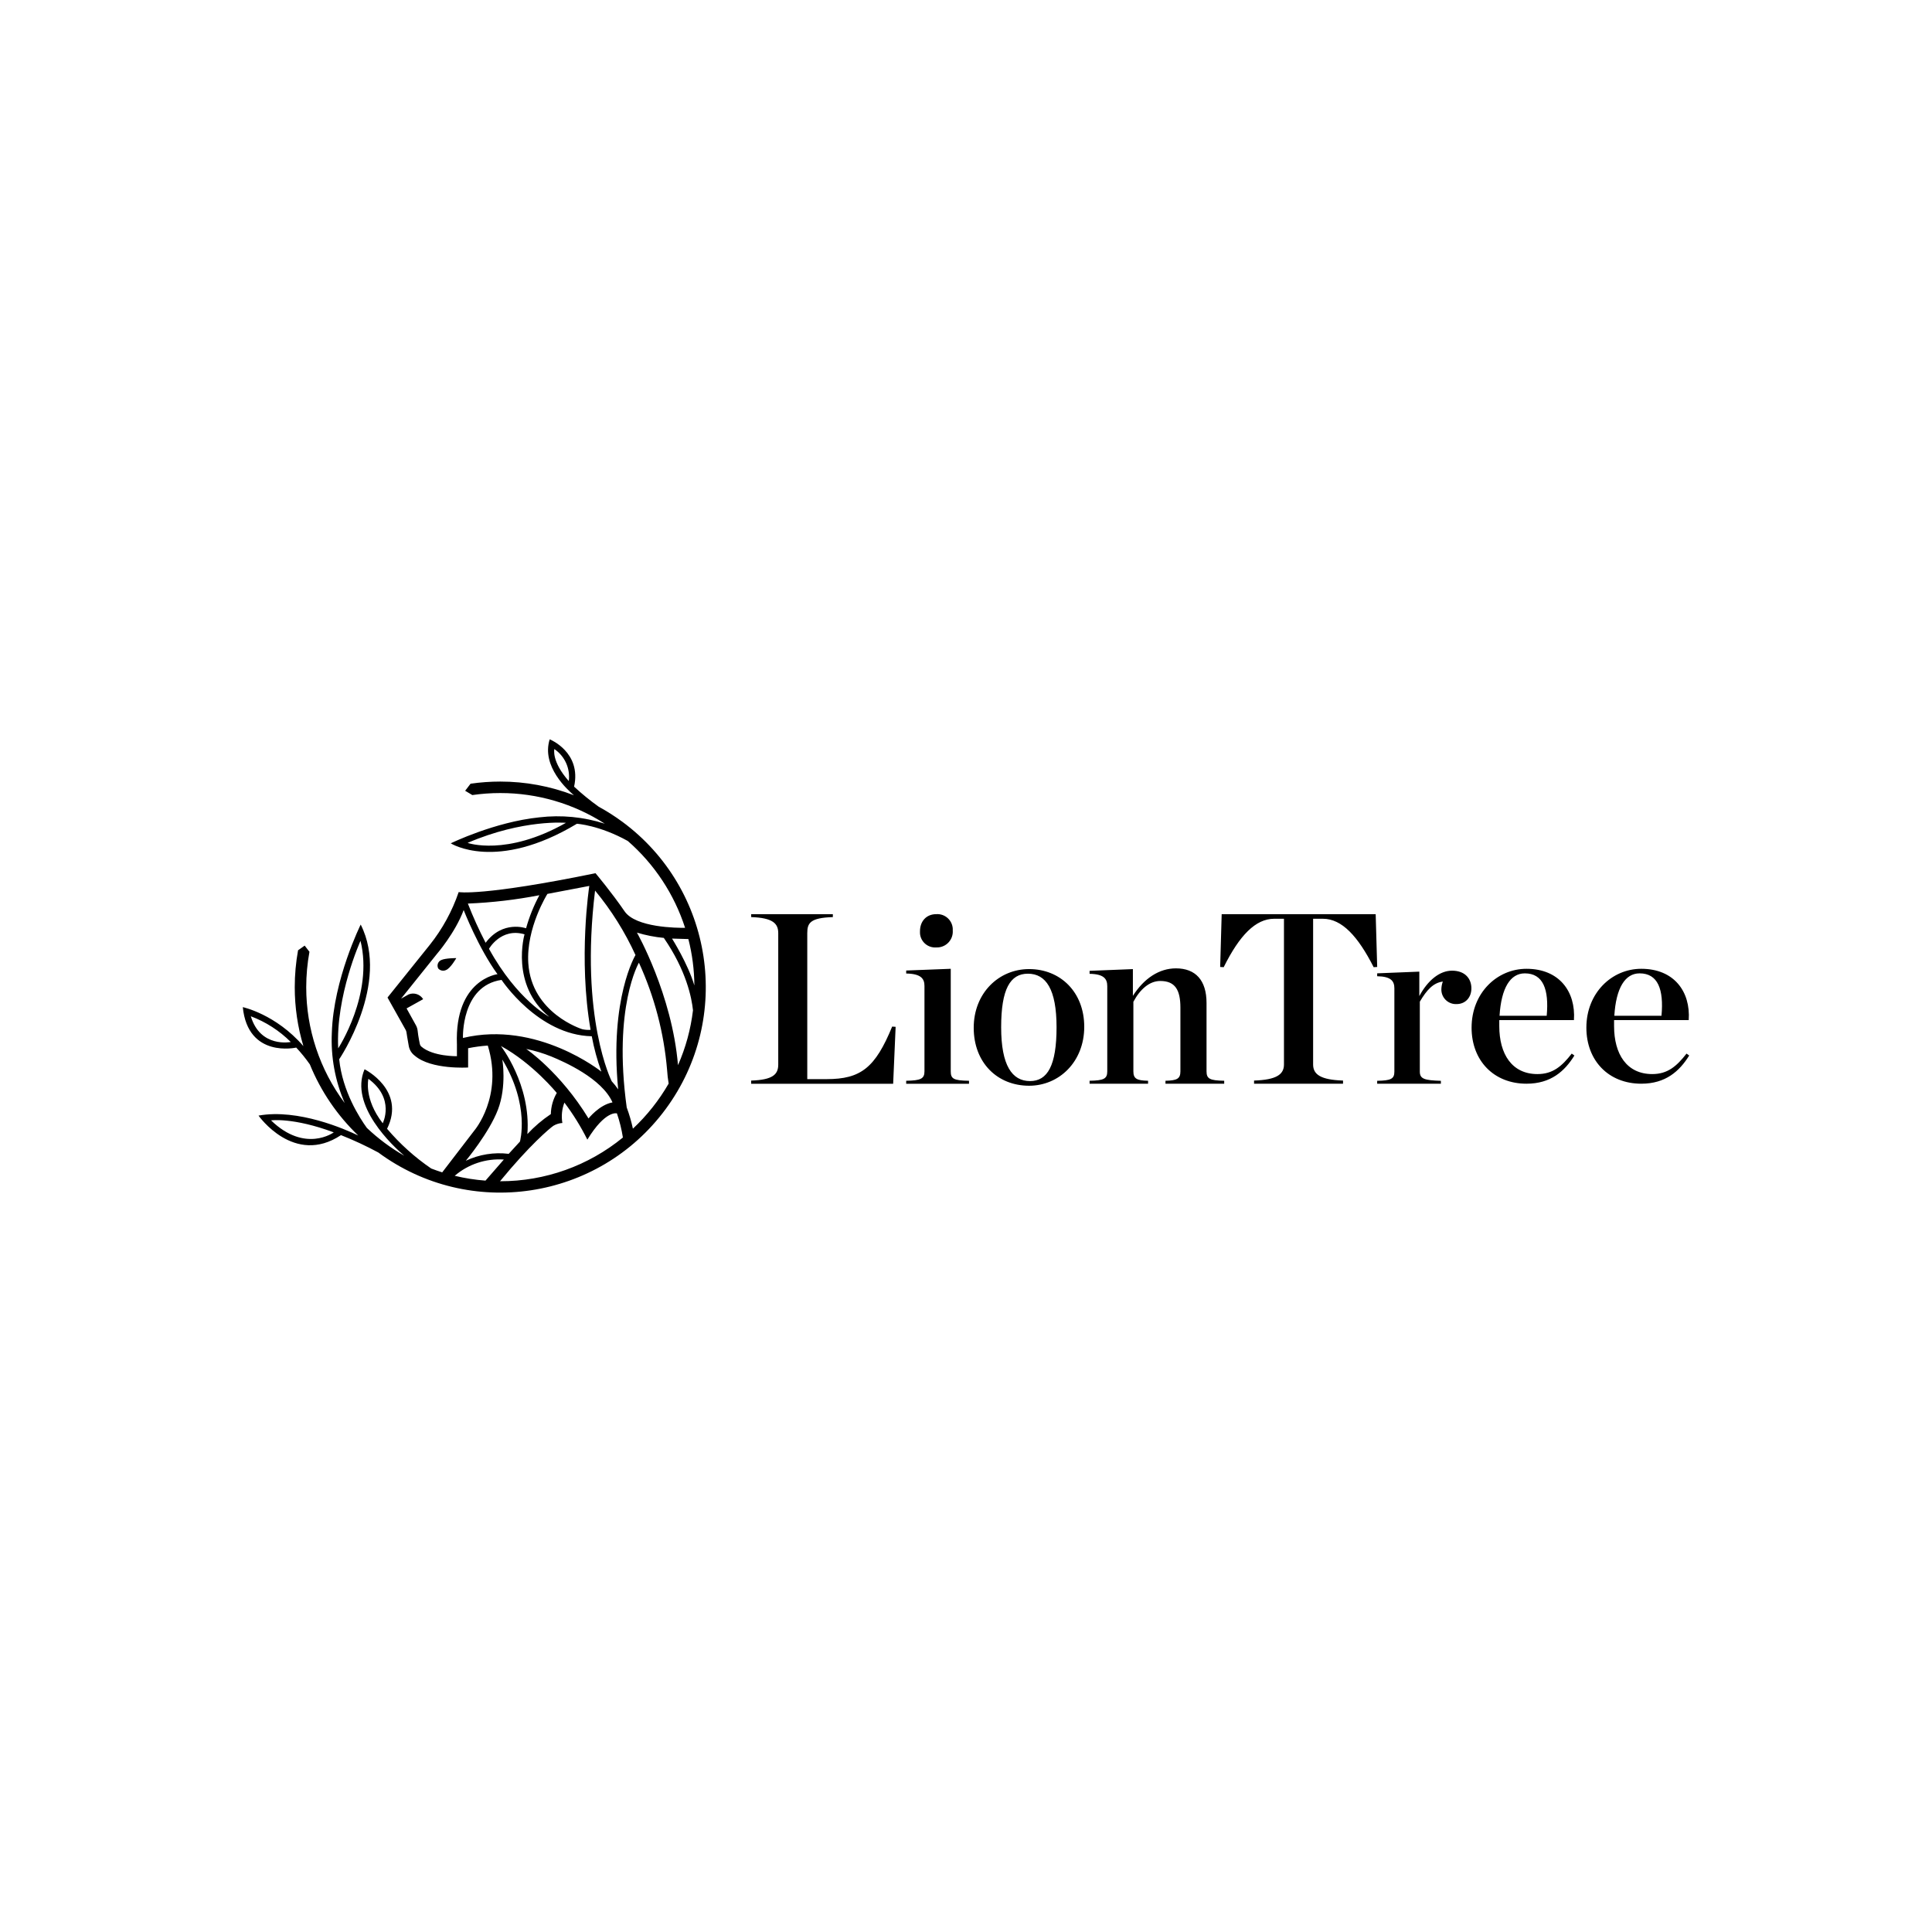
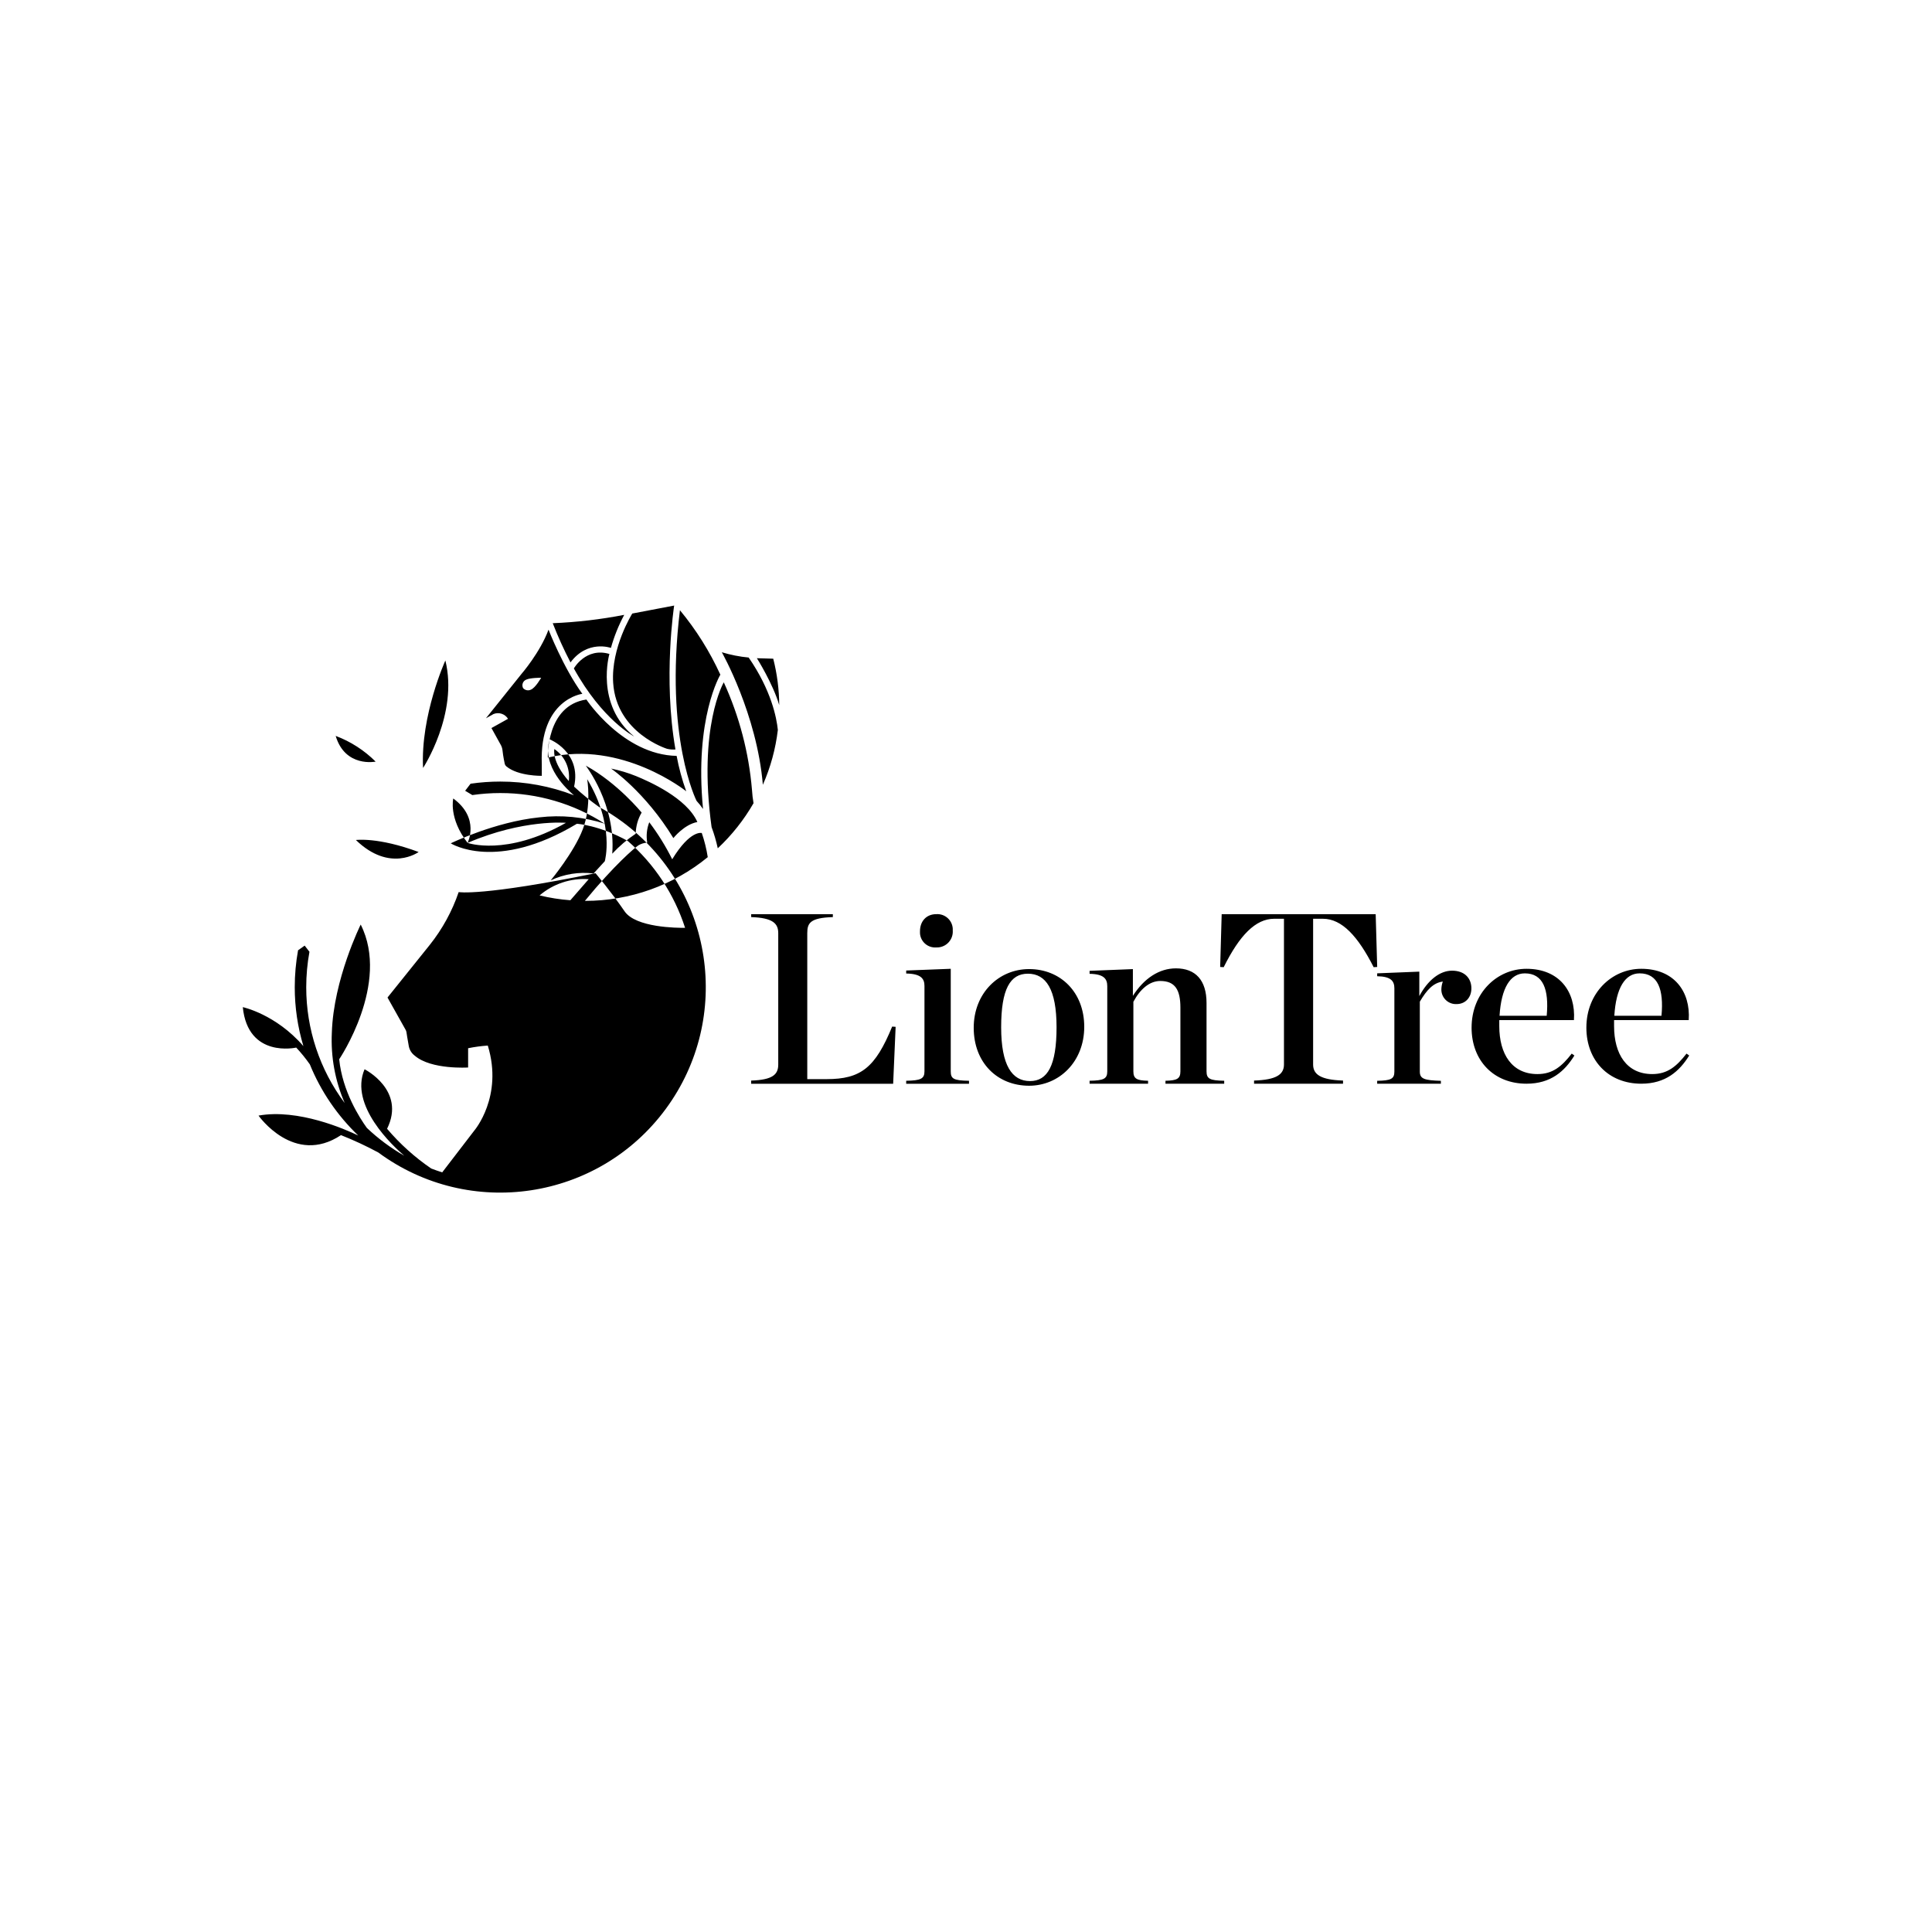
<svg xmlns="http://www.w3.org/2000/svg" id="Layer_1" viewBox="0 0 187 187">
  <defs>
    <style>.cls-1{fill-rule:evenodd;}</style>
  </defs>
-   <path class="cls-1" d="M72.707,104.59c2.09-.07,2.62-.59,2.62-1.554v-12.715c0-.942-.529-1.483-2.62-1.554v-.282h7.905v.282c-2.187,.071-2.476,.566-2.476,1.554v14.129h1.873c3.317,0,4.71-1.106,6.344-5.086l.336,.024-.24,5.511h-13.743v-.309Zm15.005,.307h6.079v-.288c-1.501-.024-1.767-.191-1.767-.914v-9.925l-4.313,.167v.29c1.405,.024,1.769,.479,1.769,1.2v8.267c0,.723-.364,.89-1.769,.914l0,.288Zm1.334-14.756c-.005,.069-.004,.138,.001,.206,.06,.809,.764,1.416,1.572,1.356,.058,.003,.116,.002,.173-.002,.845-.057,1.483-.788,1.426-1.633,.004-.068,.004-.135-.001-.203-.06-.823-.775-1.442-1.598-1.383-.944,0-1.573,.673-1.573,1.657m5.201,9.338c0,3.386,2.291,5.612,5.36,5.612,2.91,0,5.338-2.32,5.338-5.705,0-3.363-2.313-5.586-5.338-5.586-2.931,0-5.36,2.319-5.36,5.68m8.018-.047c0,3.693-.871,5.208-2.566,5.208-1.741,0-2.796-1.516-2.796-5.21s.871-5.184,2.589-5.184c1.741,0,2.773,1.491,2.773,5.184m3.199,5.466h5.659v-.288c-1.084-.023-1.422-.19-1.422-.909v-6.735c.652-1.222,1.567-2.013,2.601-2.013,1.444,0,1.951,.865,1.951,2.589v6.159c0,.719-.338,.886-1.445,.909v.288h5.684v-.288c-1.396-.023-1.71-.19-1.71-.909v-6.614c0-2.205-1.062-3.356-2.962-3.356-1.614,0-3.085,.96-4.167,2.661v-2.589l-4.191,.168v.288c1.372,.023,1.711,.479,1.711,1.197v8.245c0,.719-.339,.886-1.711,.909v.288Zm15.918,0h8.611v-.307c-2.165-.07-2.895-.59-2.895-1.554v-14.106h.948c1.849,0,3.405,1.719,4.912,4.687l.342-.022-.146-5.11h-14.906l-.146,5.11,.341,.022c1.532-3.084,3.088-4.687,4.886-4.687h.948v14.106c0,.965-.731,1.484-2.894,1.554v.307Zm11.916-.001h6.166v-.281c-1.593-.046-2.038-.186-2.038-.89v-6.771c.677-1.149,1.311-1.829,2.226-1.946-.085,.234-.133,.48-.141,.728-.001,.037-.001,.075,.001,.112,.037,.777,.697,1.377,1.474,1.34,.845,0,1.432-.631,1.432-1.524,0-.912-.587-1.71-1.877-1.71-1.195,0-2.345,.936-3.163,2.459v-2.366l-4.079,.164v.281c1.336,.023,1.664,.467,1.664,1.171v8.061c0,.704-.328,.867-1.664,.89v.281Zm9.138-5.434c0,3.218,2.164,5.433,5.316,5.433,2.356,0,3.696-1.212,4.636-2.728l-.258-.186c-.963,1.235-1.835,1.982-3.318,1.982-2.47,0-3.695-1.935-3.695-4.641v-.583h7.226c.187-2.775-1.434-4.966-4.59-4.966-2.869,0-5.316,2.354-5.316,5.689m2.705-1.143c.167-2.682,1.036-4.104,2.447-4.104,1.765,0,2.354,1.538,2.118,4.104h-4.566m8.405,1.143c0,3.218,2.164,5.433,5.316,5.433,2.355,0,3.696-1.212,4.637-2.728l-.258-.186c-.966,1.235-1.836,1.982-3.318,1.982-2.473,0-3.695-1.935-3.695-4.641v-.583h7.225c.189-2.775-1.435-4.966-4.59-4.966-2.87,0-5.316,2.354-5.316,5.689m2.705-1.143c.165-2.682,1.034-4.104,2.448-4.104,1.766,0,2.353,1.538,2.117,4.104h-4.565m-96.025-18.784c8.842,6.52,10.724,18.972,4.205,27.814s-18.972,10.724-27.814,4.205c-1.17-.631-2.377-1.193-3.613-1.681-4.543,3.015-7.981-1.891-7.981-1.891,3.842-.69,8.405,1.328,9.648,1.927-2.027-1.94-3.622-4.285-4.681-6.883-.401-.573-.842-1.117-1.319-1.627,0,0-4.671,1.07-5.171-3.914,0,0,3.18,.67,5.866,3.772-.556-1.85-.838-3.772-.837-5.704-0-1.197,.107-2.392,.32-3.571l.64-.453,.463,.598c-.207,1.13-.312,2.277-.312,3.426-.004,4.043,1.302,7.978,3.724,11.215-.93-2.145-1.356-4.475-1.245-6.81,.16-5.163,2.794-10.467,2.794-10.467,2.883,5.708-2.082,13.04-2.082,13.04,.312,3.093,1.982,5.68,2.679,6.644,1.094,1.038,2.309,1.942,3.619,2.691-1.09-.924-5.347-4.873-3.842-8.368,0,0,4.027,2.023,2.178,5.76,1.246,1.466,2.682,2.759,4.271,3.845,.351,.134,.705,.261,1.066,.374l3.104-4.043s2.823-3.286,1.309-8.23c-.64,.043-1.276,.129-1.905,.257v1.865s-3.565,.232-5.161-1.14c-.302-.224-.509-.553-.58-.922-.119-.619-.227-1.354-.227-1.354-.017-.091-.049-.178-.096-.258l-1.738-3.098,4.106-5.115c1.212-1.525,2.153-3.247,2.782-5.09,0,0,2.247,.425,13.245-1.827,0,0,1.584,1.886,2.811,3.685,1.083,1.586,5.094,1.611,5.859,1.601-1.051-3.254-2.968-6.16-5.545-8.406-2.769-1.537-4.927-1.666-4.927-1.666-7.821,4.704-12.21,1.893-12.21,1.893,0,0,4.238-2.07,8.567-2.514,2.134-.252,4.297-.043,6.342,.614-3.016-1.939-6.527-2.969-10.113-2.966-.906,0-1.812,.065-2.709,.194l-.693-.415,.523-.683c.953-.138,1.915-.207,2.879-.207,2.437-.001,4.852,.448,7.126,1.325-.567-.477-3.175-2.792-2.344-5.414,0,0,3.098,1.235,2.361,4.58,.751,.697,1.546,1.346,2.38,1.941,.791,.432,1.552,.917,2.277,1.451Zm-6.57-7.03s-.298,1.186,1.397,3.098c.156-1.214-.384-2.411-1.397-3.098Zm-8.399,9.081s3.743,1.335,9.521-1.941c0,0-4.124-.376-9.521,1.942v-0Zm-8.214,27.137s1.226-2.381-1.386-4.299c0,0-.467,1.915,1.387,4.299l-.001-.001Zm-2.15-17.655s-2.413,5.305-2.159,10.404c0,0,3.43-5.231,2.16-10.402l-.001-.002Zm-10.617,7.299c.92,3.091,3.867,2.491,3.867,2.491-1.097-1.095-2.416-1.944-3.867-2.49l-.001-.002Zm1.955,10.076c3.305,3.202,6.073,1.161,6.073,1.163-3.931-1.465-6.073-1.161-6.073-1.161l-.001-.002Zm40.396-17.548c-.319-.008-1.146-.032-1.582-.047,0,0,1.543,2.442,2.163,4.539-.011-1.515-.206-3.022-.58-4.49l-.001-.002Zm-2.376-.112c-.882-.083-1.753-.255-2.601-.512,0,0,3.396,5.97,3.973,12.829,.744-1.688,1.233-3.478,1.451-5.31-.122-1.191-.639-3.838-2.822-7.005l-.001-.002Zm-6.655-4.58c-1.501,12.357,1.61,18.452,1.61,18.452,.228,.247,.438,.511,.627,.789-.853-8.804,1.675-13.002,1.675-13.002-1.024-2.242-2.339-4.339-3.911-6.238l-.001-.001Zm-9.113,15.038c-.035-.019,2.927,3.71,2.562,8.529,.679-.731,1.442-1.38,2.271-1.934,.014-.72,.211-1.424,.574-2.046,0,0-2.305-2.845-5.407-4.547l-.001-.001Zm2.446,.286s3.3,2.246,6.033,6.733c0,0,1.042-1.322,2.321-1.556-1.025-2.326-4.685-3.931-5.914-4.439-.789-.319-1.605-.565-2.438-.735l-.001-.002Zm2.055-15.003s-2.072,3.287-1.85,6.708c.315,4.869,5.214,6.385,5.214,6.385,.267,.064,.542,.085,.815,.064-1.21-6.914-.125-13.929-.125-13.929l-4.054,.772Zm.178,11.895c-3.804-3.088-2.393-7.986-2.392-7.984-2.281-.668-3.44,1.403-3.44,1.403,2.761,5.007,5.833,6.582,5.833,6.582l-.001-.001Zm-.959-11.767c-2.283,.443-4.595,.713-6.918,.808,.504,1.295,1.078,2.561,1.719,3.794,1.655-2.218,3.914-1.403,3.914-1.403,.31-1.11,.741-2.182,1.286-3.197l-.001-.001Zm-7.979,14.4c-.219-6.256,3.926-6.758,3.927-6.757-1.847-2.531-3.273-6.209-3.273-6.209-.809,2.194-2.609,4.273-2.609,4.273l-3.449,4.303,.737-.412c.517-.206,1.108-.011,1.401,.463l-1.605,.895s.794,1.429,.923,1.666c.08,.156,.13,.325,.148,.5,.058,.58,.213,1.281,.213,1.281,.024,.103,.08,.195,.161,.263,1.135,.958,3.428,.915,3.428,.915v-1.181l-.001-.001Zm.583-.584c7.196-1.724,13.399,3.26,13.399,3.26-.402-1.114-.713-2.26-.929-3.425-5.198-.106-8.732-5.455-8.732-5.455-3.926,.57-3.736,5.62-3.736,5.62l-.001-.001Zm3.386,6.942c-.858,2.245-3.105,4.941-3.105,4.941,1.293-.609,2.732-.841,4.15-.668l1.087-1.186s.993-3.473-1.704-7.941c0,0,.443,2.577-.427,4.855l-.001-.001Zm.571,4.826c-1.729-.12-3.435,.445-4.752,1.572,.978,.236,1.974,.392,2.978,.468l1.776-2.039-.002-.001Zm-.337,2.1c4.325,.004,8.517-1.492,11.863-4.232-.124-.795-.318-1.577-.579-2.338,0,0-1.107-.329-2.861,2.543-.629-1.26-1.372-2.46-2.221-3.584-.243,.627-.311,1.309-.197,1.972-.306,.02-.603,.112-.866,.27-.36,.247-2.304,1.875-5.168,5.369l.03,.001Zm12.832-5.088c1.363-1.276,2.529-2.748,3.461-4.366-.074-.434-.125-.871-.151-1.31-.304-3.595-1.227-7.11-2.728-10.391,0,0-2.521,4.29-1.181,14.013,.249,.67,.449,1.357,.6,2.056l-.002-.001Zm-18.841-15.504c.189,.21,.493,.272,.749,.151,.451-.181,.999-1.158,.999-1.158,0,0-1.059,0-1.446,.185-.301,.12-.448,.461-.329,.762,.008,.02,.017,.04,.028,.059Z" />
+   <path class="cls-1" d="M72.707,104.59c2.09-.07,2.62-.59,2.62-1.554v-12.715c0-.942-.529-1.483-2.62-1.554v-.282h7.905v.282c-2.187,.071-2.476,.566-2.476,1.554v14.129h1.873c3.317,0,4.71-1.106,6.344-5.086l.336,.024-.24,5.511h-13.743v-.309Zm15.005,.307h6.079v-.288c-1.501-.024-1.767-.191-1.767-.914v-9.925l-4.313,.167v.29c1.405,.024,1.769,.479,1.769,1.2v8.267c0,.723-.364,.89-1.769,.914l0,.288Zm1.334-14.756c-.005,.069-.004,.138,.001,.206,.06,.809,.764,1.416,1.572,1.356,.058,.003,.116,.002,.173-.002,.845-.057,1.483-.788,1.426-1.633,.004-.068,.004-.135-.001-.203-.06-.823-.775-1.442-1.598-1.383-.944,0-1.573,.673-1.573,1.657m5.201,9.338c0,3.386,2.291,5.612,5.36,5.612,2.91,0,5.338-2.32,5.338-5.705,0-3.363-2.313-5.586-5.338-5.586-2.931,0-5.36,2.319-5.36,5.68m8.018-.047c0,3.693-.871,5.208-2.566,5.208-1.741,0-2.796-1.516-2.796-5.21s.871-5.184,2.589-5.184c1.741,0,2.773,1.491,2.773,5.184m3.199,5.466h5.659v-.288c-1.084-.023-1.422-.19-1.422-.909v-6.735c.652-1.222,1.567-2.013,2.601-2.013,1.444,0,1.951,.865,1.951,2.589v6.159c0,.719-.338,.886-1.445,.909v.288h5.684v-.288c-1.396-.023-1.71-.19-1.71-.909v-6.614c0-2.205-1.062-3.356-2.962-3.356-1.614,0-3.085,.96-4.167,2.661v-2.589l-4.191,.168v.288c1.372,.023,1.711,.479,1.711,1.197v8.245c0,.719-.339,.886-1.711,.909v.288Zm15.918,0h8.611v-.307c-2.165-.07-2.895-.59-2.895-1.554v-14.106h.948c1.849,0,3.405,1.719,4.912,4.687l.342-.022-.146-5.11h-14.906l-.146,5.11,.341,.022c1.532-3.084,3.088-4.687,4.886-4.687h.948v14.106c0,.965-.731,1.484-2.894,1.554v.307Zm11.916-.001h6.166v-.281c-1.593-.046-2.038-.186-2.038-.89v-6.771c.677-1.149,1.311-1.829,2.226-1.946-.085,.234-.133,.48-.141,.728-.001,.037-.001,.075,.001,.112,.037,.777,.697,1.377,1.474,1.34,.845,0,1.432-.631,1.432-1.524,0-.912-.587-1.71-1.877-1.71-1.195,0-2.345,.936-3.163,2.459v-2.366l-4.079,.164v.281c1.336,.023,1.664,.467,1.664,1.171v8.061c0,.704-.328,.867-1.664,.89v.281Zm9.138-5.434c0,3.218,2.164,5.433,5.316,5.433,2.356,0,3.696-1.212,4.636-2.728l-.258-.186c-.963,1.235-1.835,1.982-3.318,1.982-2.47,0-3.695-1.935-3.695-4.641v-.583h7.226c.187-2.775-1.434-4.966-4.59-4.966-2.869,0-5.316,2.354-5.316,5.689m2.705-1.143c.167-2.682,1.036-4.104,2.447-4.104,1.765,0,2.354,1.538,2.118,4.104h-4.566m8.405,1.143c0,3.218,2.164,5.433,5.316,5.433,2.355,0,3.696-1.212,4.637-2.728l-.258-.186c-.966,1.235-1.836,1.982-3.318,1.982-2.473,0-3.695-1.935-3.695-4.641v-.583h7.225c.189-2.775-1.435-4.966-4.59-4.966-2.87,0-5.316,2.354-5.316,5.689m2.705-1.143c.165-2.682,1.034-4.104,2.448-4.104,1.766,0,2.353,1.538,2.117,4.104h-4.565m-96.025-18.784c8.842,6.52,10.724,18.972,4.205,27.814s-18.972,10.724-27.814,4.205c-1.17-.631-2.377-1.193-3.613-1.681-4.543,3.015-7.981-1.891-7.981-1.891,3.842-.69,8.405,1.328,9.648,1.927-2.027-1.94-3.622-4.285-4.681-6.883-.401-.573-.842-1.117-1.319-1.627,0,0-4.671,1.07-5.171-3.914,0,0,3.18,.67,5.866,3.772-.556-1.85-.838-3.772-.837-5.704-0-1.197,.107-2.392,.32-3.571l.64-.453,.463,.598c-.207,1.13-.312,2.277-.312,3.426-.004,4.043,1.302,7.978,3.724,11.215-.93-2.145-1.356-4.475-1.245-6.81,.16-5.163,2.794-10.467,2.794-10.467,2.883,5.708-2.082,13.04-2.082,13.04,.312,3.093,1.982,5.68,2.679,6.644,1.094,1.038,2.309,1.942,3.619,2.691-1.09-.924-5.347-4.873-3.842-8.368,0,0,4.027,2.023,2.178,5.76,1.246,1.466,2.682,2.759,4.271,3.845,.351,.134,.705,.261,1.066,.374l3.104-4.043s2.823-3.286,1.309-8.23c-.64,.043-1.276,.129-1.905,.257v1.865s-3.565,.232-5.161-1.14c-.302-.224-.509-.553-.58-.922-.119-.619-.227-1.354-.227-1.354-.017-.091-.049-.178-.096-.258l-1.738-3.098,4.106-5.115c1.212-1.525,2.153-3.247,2.782-5.09,0,0,2.247,.425,13.245-1.827,0,0,1.584,1.886,2.811,3.685,1.083,1.586,5.094,1.611,5.859,1.601-1.051-3.254-2.968-6.16-5.545-8.406-2.769-1.537-4.927-1.666-4.927-1.666-7.821,4.704-12.21,1.893-12.21,1.893,0,0,4.238-2.07,8.567-2.514,2.134-.252,4.297-.043,6.342,.614-3.016-1.939-6.527-2.969-10.113-2.966-.906,0-1.812,.065-2.709,.194l-.693-.415,.523-.683c.953-.138,1.915-.207,2.879-.207,2.437-.001,4.852,.448,7.126,1.325-.567-.477-3.175-2.792-2.344-5.414,0,0,3.098,1.235,2.361,4.58,.751,.697,1.546,1.346,2.38,1.941,.791,.432,1.552,.917,2.277,1.451Zm-6.57-7.03s-.298,1.186,1.397,3.098c.156-1.214-.384-2.411-1.397-3.098Zm-8.399,9.081s3.743,1.335,9.521-1.941c0,0-4.124-.376-9.521,1.942v-0Zs1.226-2.381-1.386-4.299c0,0-.467,1.915,1.387,4.299l-.001-.001Zm-2.15-17.655s-2.413,5.305-2.159,10.404c0,0,3.43-5.231,2.16-10.402l-.001-.002Zm-10.617,7.299c.92,3.091,3.867,2.491,3.867,2.491-1.097-1.095-2.416-1.944-3.867-2.49l-.001-.002Zm1.955,10.076c3.305,3.202,6.073,1.161,6.073,1.163-3.931-1.465-6.073-1.161-6.073-1.161l-.001-.002Zm40.396-17.548c-.319-.008-1.146-.032-1.582-.047,0,0,1.543,2.442,2.163,4.539-.011-1.515-.206-3.022-.58-4.49l-.001-.002Zm-2.376-.112c-.882-.083-1.753-.255-2.601-.512,0,0,3.396,5.97,3.973,12.829,.744-1.688,1.233-3.478,1.451-5.31-.122-1.191-.639-3.838-2.822-7.005l-.001-.002Zm-6.655-4.58c-1.501,12.357,1.61,18.452,1.61,18.452,.228,.247,.438,.511,.627,.789-.853-8.804,1.675-13.002,1.675-13.002-1.024-2.242-2.339-4.339-3.911-6.238l-.001-.001Zm-9.113,15.038c-.035-.019,2.927,3.71,2.562,8.529,.679-.731,1.442-1.38,2.271-1.934,.014-.72,.211-1.424,.574-2.046,0,0-2.305-2.845-5.407-4.547l-.001-.001Zm2.446,.286s3.3,2.246,6.033,6.733c0,0,1.042-1.322,2.321-1.556-1.025-2.326-4.685-3.931-5.914-4.439-.789-.319-1.605-.565-2.438-.735l-.001-.002Zm2.055-15.003s-2.072,3.287-1.85,6.708c.315,4.869,5.214,6.385,5.214,6.385,.267,.064,.542,.085,.815,.064-1.21-6.914-.125-13.929-.125-13.929l-4.054,.772Zm.178,11.895c-3.804-3.088-2.393-7.986-2.392-7.984-2.281-.668-3.44,1.403-3.44,1.403,2.761,5.007,5.833,6.582,5.833,6.582l-.001-.001Zm-.959-11.767c-2.283,.443-4.595,.713-6.918,.808,.504,1.295,1.078,2.561,1.719,3.794,1.655-2.218,3.914-1.403,3.914-1.403,.31-1.11,.741-2.182,1.286-3.197l-.001-.001Zm-7.979,14.4c-.219-6.256,3.926-6.758,3.927-6.757-1.847-2.531-3.273-6.209-3.273-6.209-.809,2.194-2.609,4.273-2.609,4.273l-3.449,4.303,.737-.412c.517-.206,1.108-.011,1.401,.463l-1.605,.895s.794,1.429,.923,1.666c.08,.156,.13,.325,.148,.5,.058,.58,.213,1.281,.213,1.281,.024,.103,.08,.195,.161,.263,1.135,.958,3.428,.915,3.428,.915v-1.181l-.001-.001Zm.583-.584c7.196-1.724,13.399,3.26,13.399,3.26-.402-1.114-.713-2.26-.929-3.425-5.198-.106-8.732-5.455-8.732-5.455-3.926,.57-3.736,5.62-3.736,5.62l-.001-.001Zm3.386,6.942c-.858,2.245-3.105,4.941-3.105,4.941,1.293-.609,2.732-.841,4.15-.668l1.087-1.186s.993-3.473-1.704-7.941c0,0,.443,2.577-.427,4.855l-.001-.001Zm.571,4.826c-1.729-.12-3.435,.445-4.752,1.572,.978,.236,1.974,.392,2.978,.468l1.776-2.039-.002-.001Zm-.337,2.1c4.325,.004,8.517-1.492,11.863-4.232-.124-.795-.318-1.577-.579-2.338,0,0-1.107-.329-2.861,2.543-.629-1.26-1.372-2.46-2.221-3.584-.243,.627-.311,1.309-.197,1.972-.306,.02-.603,.112-.866,.27-.36,.247-2.304,1.875-5.168,5.369l.03,.001Zm12.832-5.088c1.363-1.276,2.529-2.748,3.461-4.366-.074-.434-.125-.871-.151-1.31-.304-3.595-1.227-7.11-2.728-10.391,0,0-2.521,4.29-1.181,14.013,.249,.67,.449,1.357,.6,2.056l-.002-.001Zm-18.841-15.504c.189,.21,.493,.272,.749,.151,.451-.181,.999-1.158,.999-1.158,0,0-1.059,0-1.446,.185-.301,.12-.448,.461-.329,.762,.008,.02,.017,.04,.028,.059Z" />
</svg>